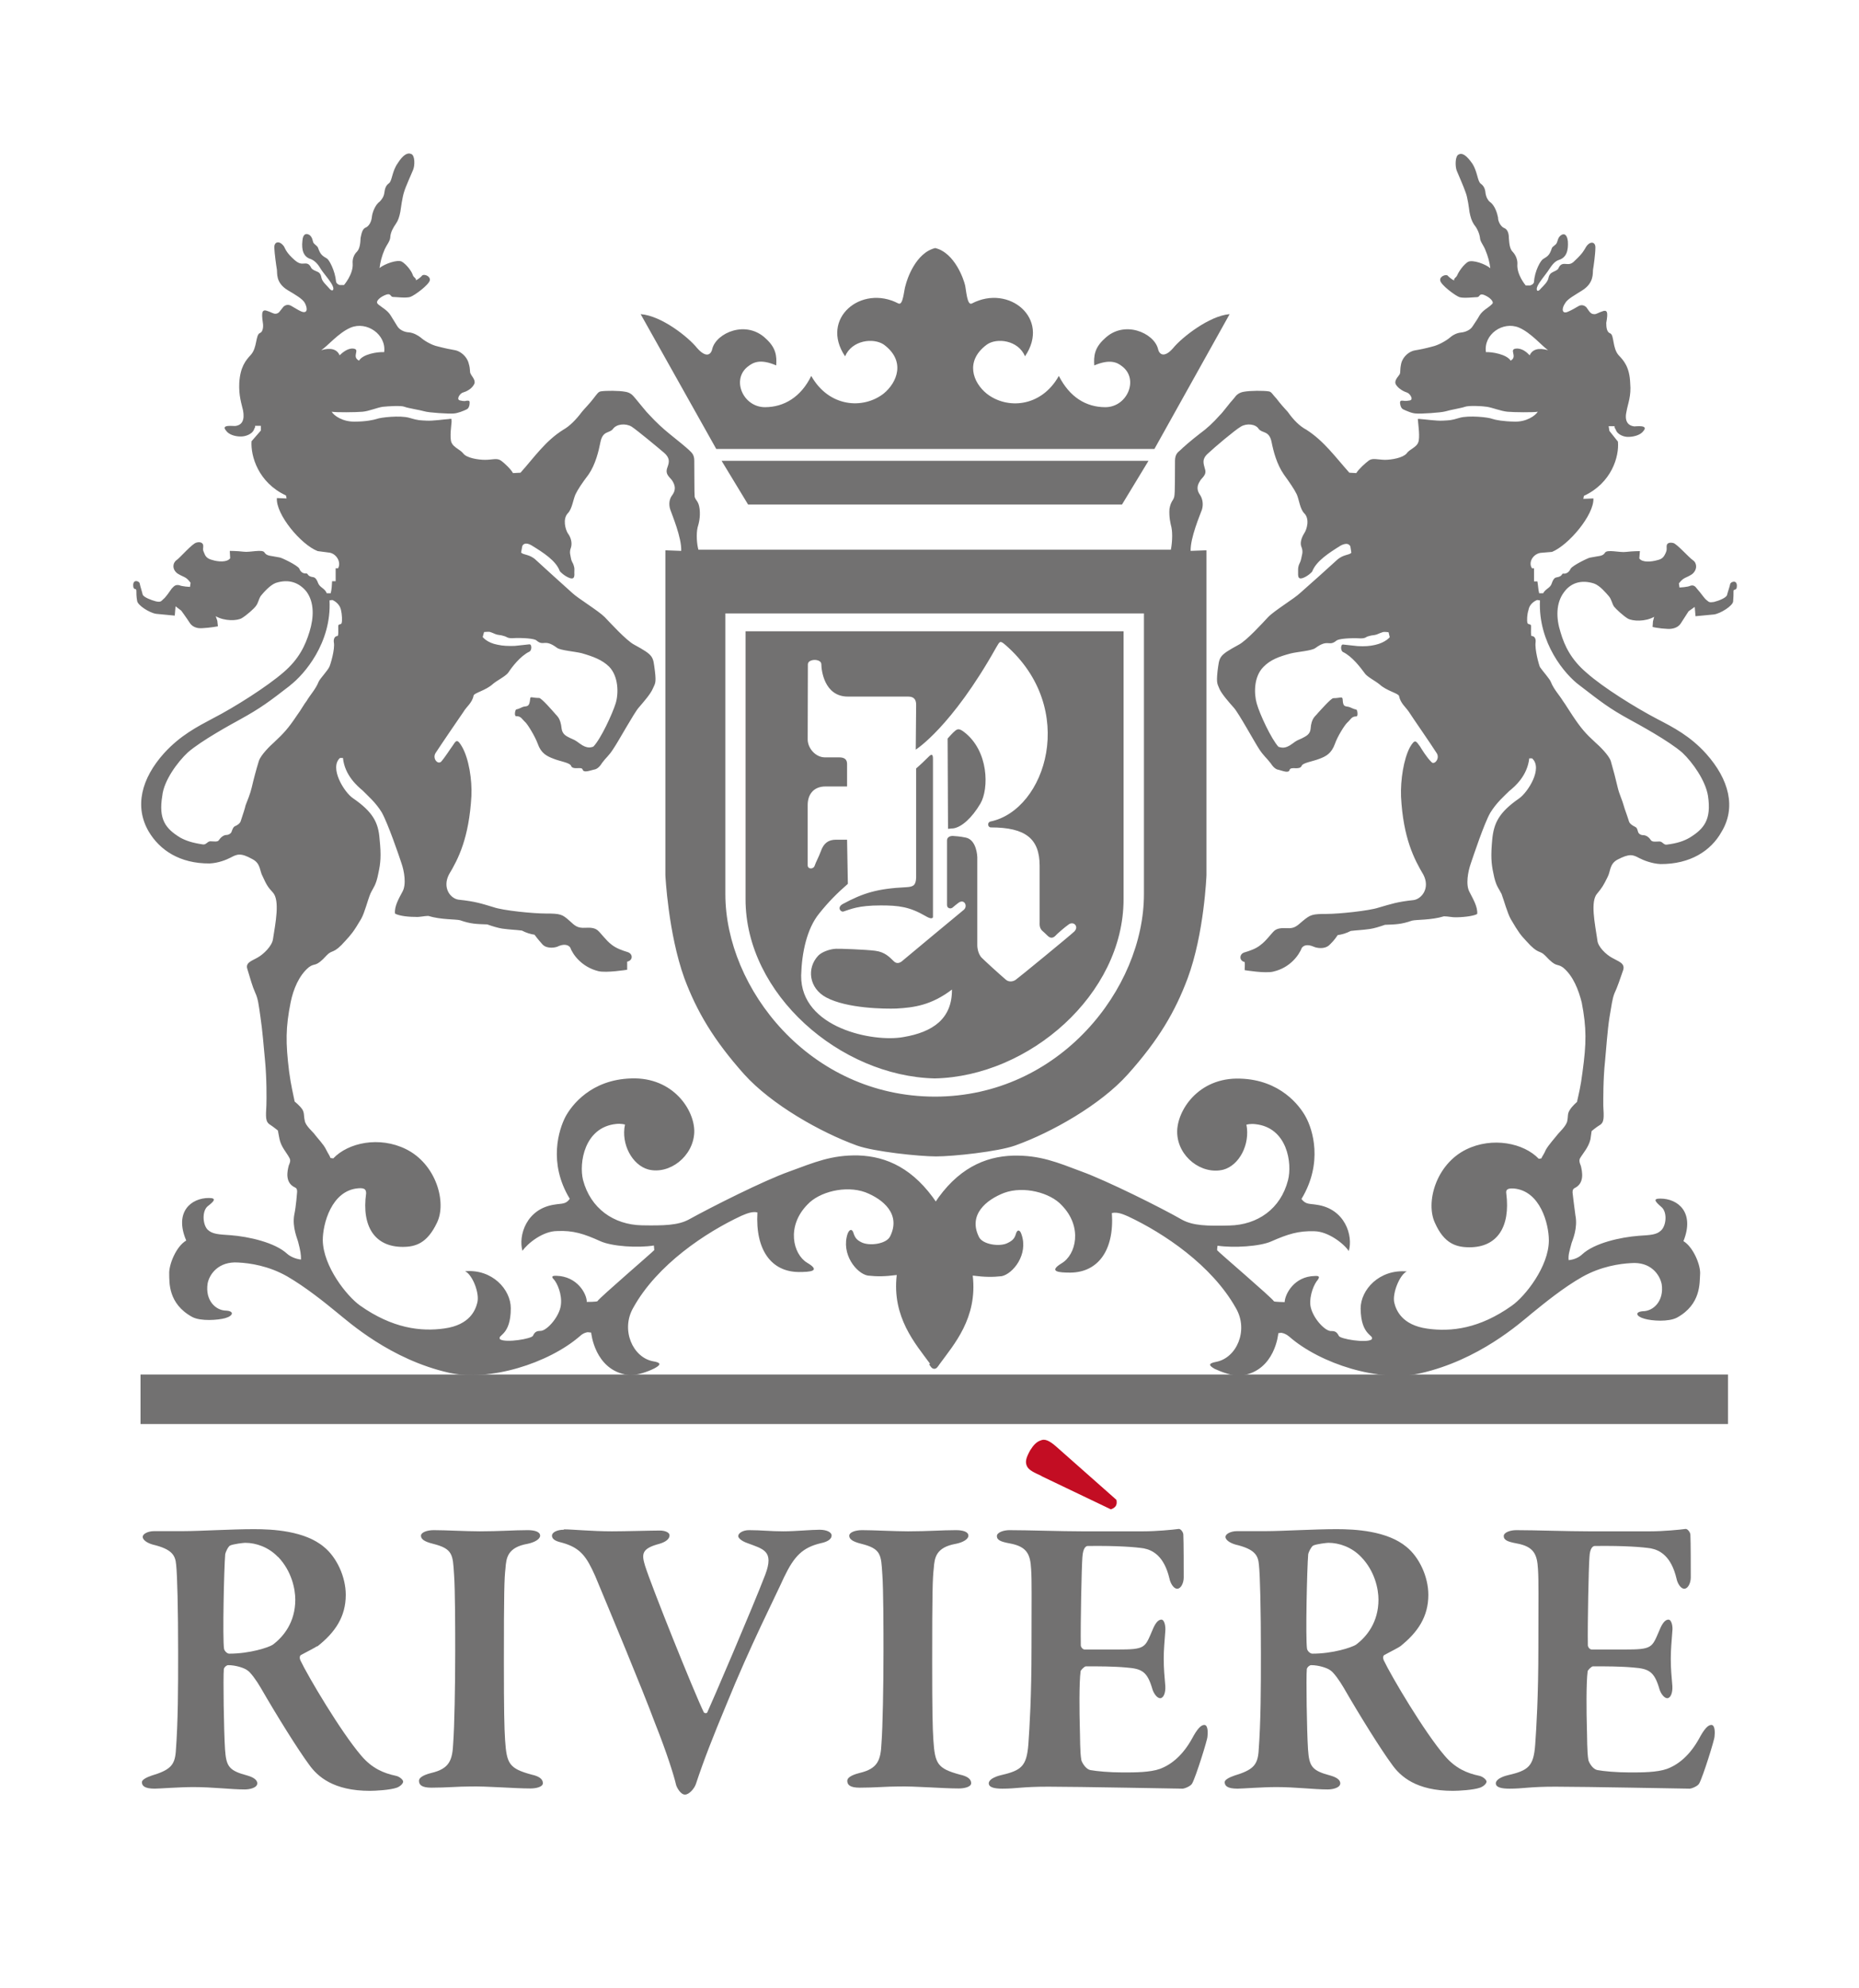
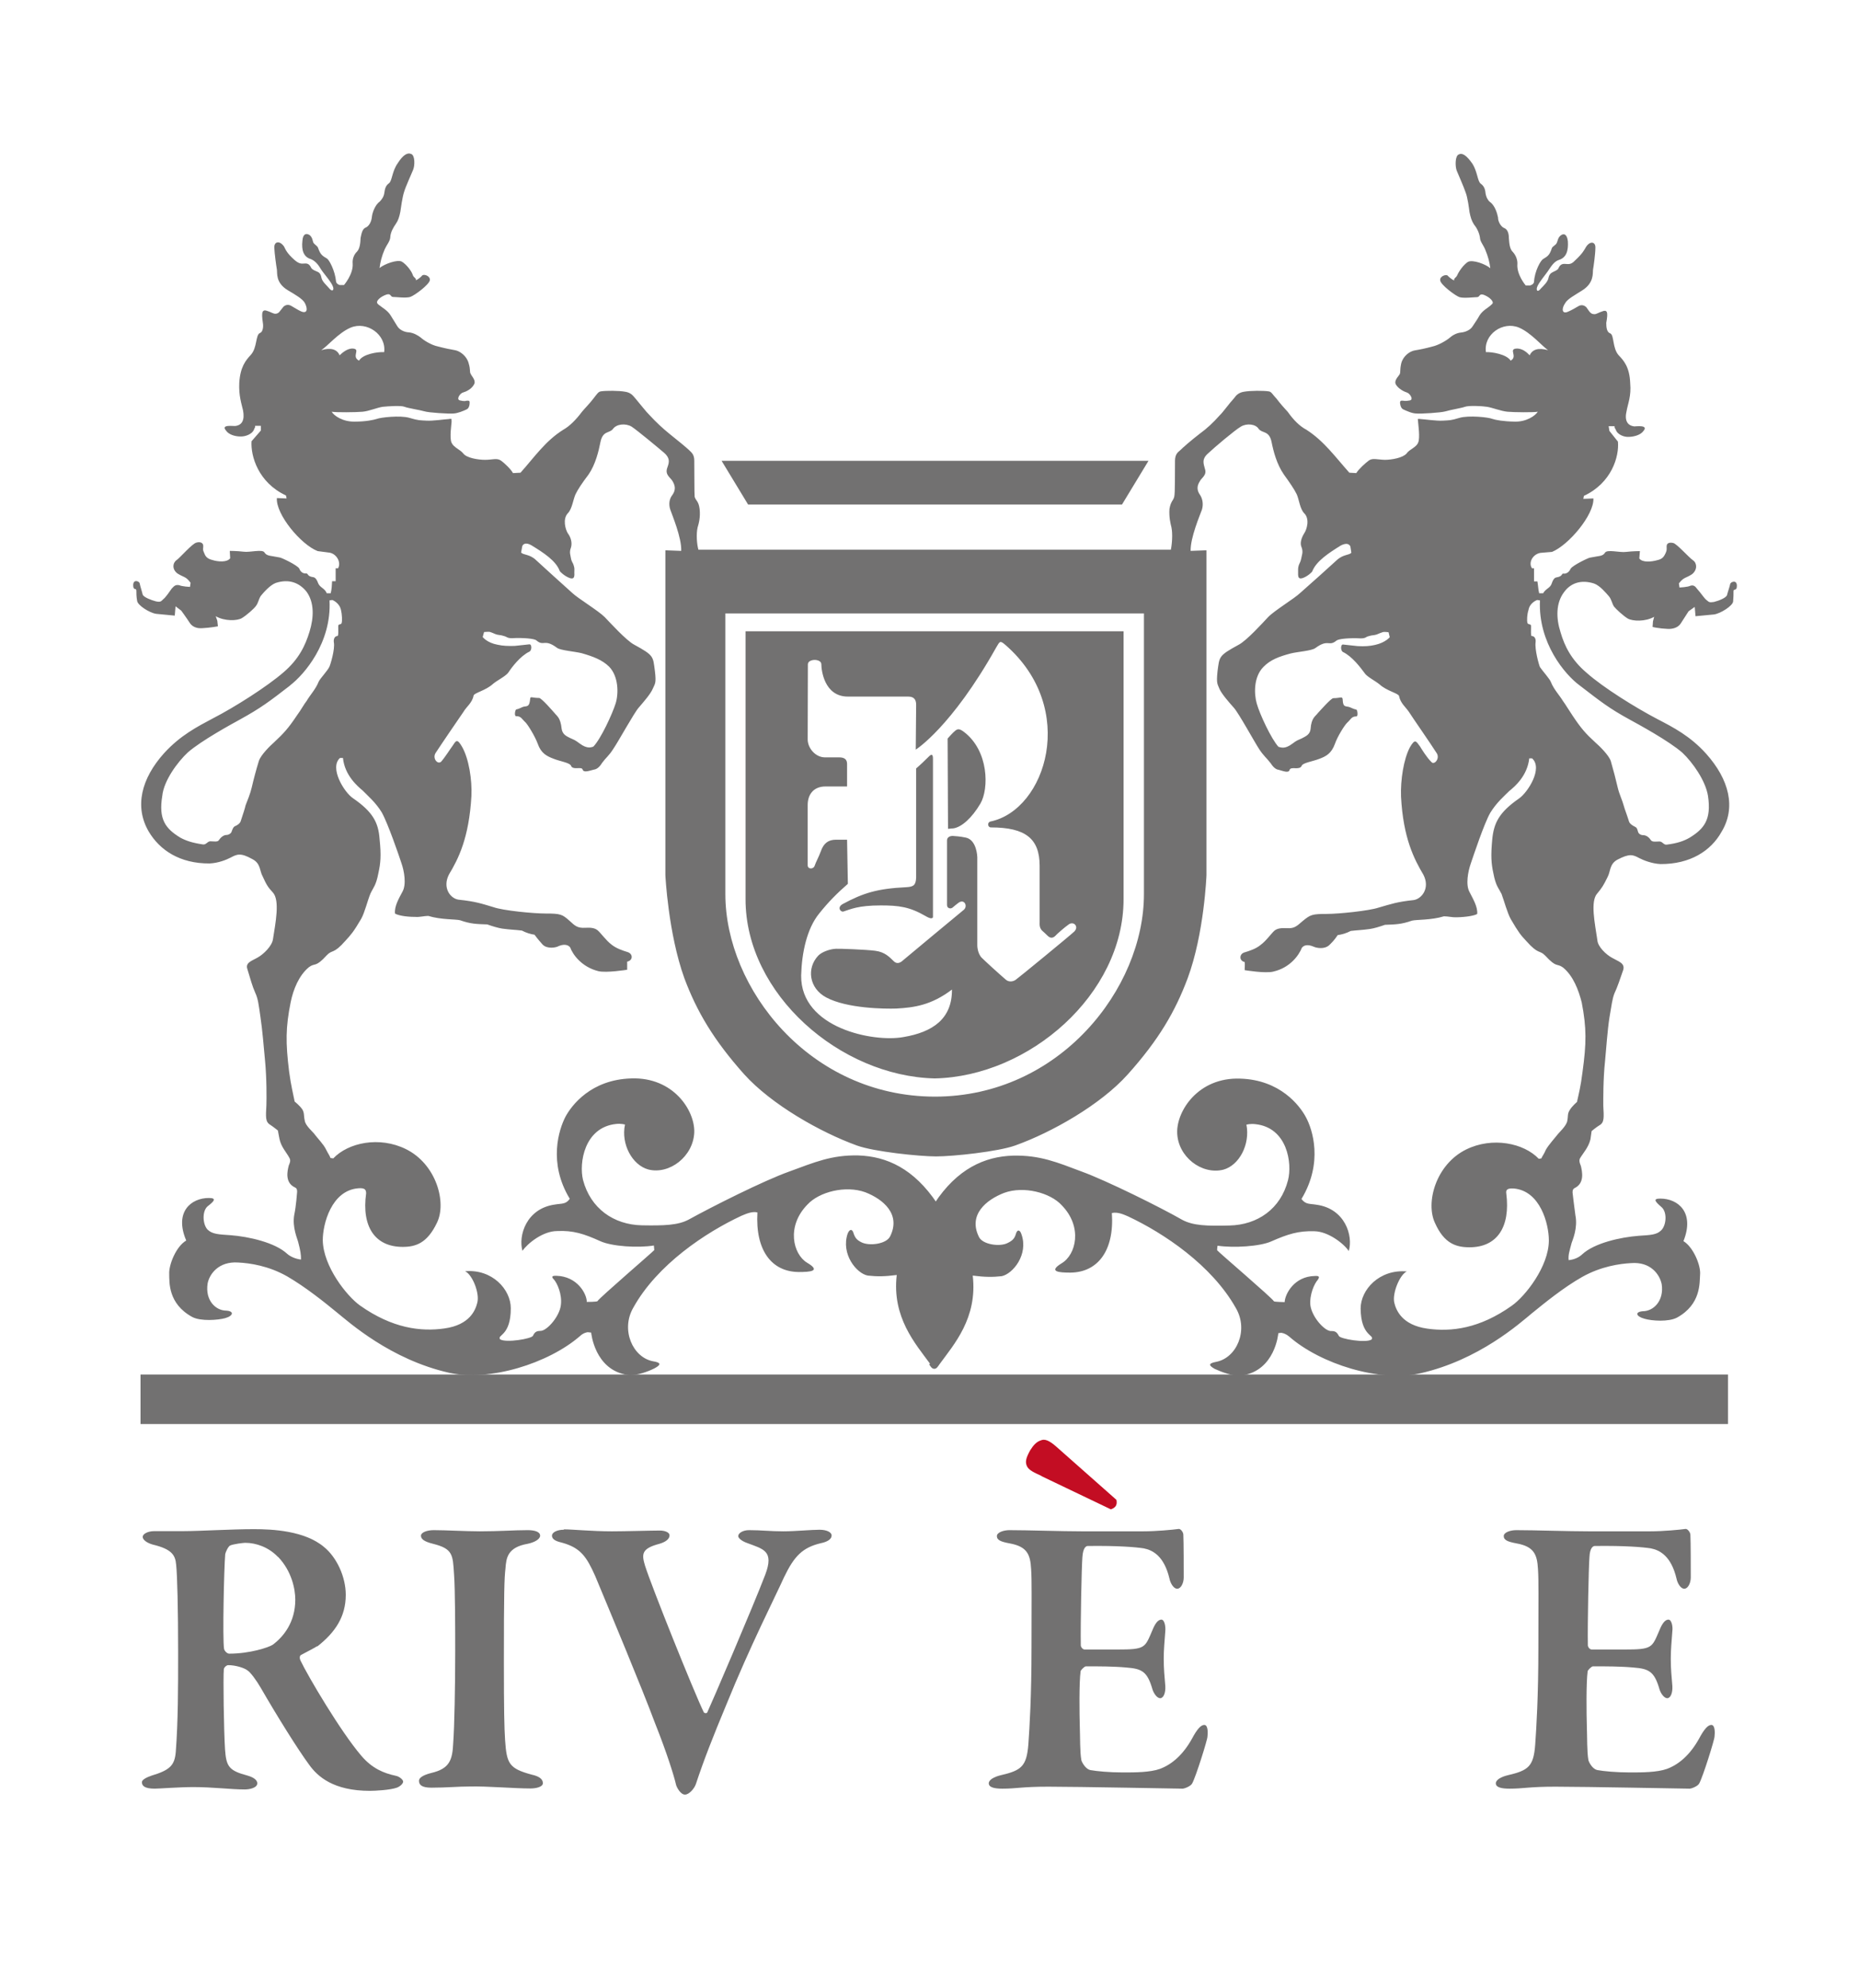
<svg xmlns="http://www.w3.org/2000/svg" id="_レイヤー_2" viewBox="0 0 93.93 100.43">
  <defs>
    <style>.cls-1{fill:none;}.cls-2{clip-path:url(#clippath);}.cls-3{fill:#c30d23;}.cls-4{fill:#727171;}</style>
    <clipPath id="clippath">
      <rect class="cls-1" width="93.93" height="100.43" />
    </clipPath>
  </defs>
  <g id="_レイヤー_1-2">
    <g class="cls-2">
      <g>
        <g>
          <polygon class="cls-4" points="37.8 25.49 36.46 23.28 47.25 23.28 58.03 23.28 56.69 25.49 47.25 25.49 37.8 25.49" />
-           <path class="cls-4" d="m47.25,12.53c1,.24,1.45,1.61,1.51,1.87.06.24.1,1.07.35.93,1.87-.98,3.98.76,2.68,2.67-.34-.82-1.43-.95-1.93-.59-1.12.83-.7,1.92,0,2.48,1.02.8,2.75.69,3.64-.9.54,1.06,1.36,1.58,2.35,1.58,1.11,0,1.71-1.42.84-2.07-.25-.2-.62-.37-1.4-.04-.03-.46,0-.88.52-1.35.98-.96,2.49-.3,2.7.51.07.33.35.45.77-.04.44-.54,1.83-1.63,2.85-1.71l-3.8,6.81h-22.14l-3.82-6.81c1.06.08,2.42,1.17,2.85,1.71.44.5.7.37.77.04.21-.81,1.72-1.47,2.71-.51.52.47.55.89.52,1.35-.79-.34-1.15-.16-1.41.04-.88.65-.27,2.07.84,2.07.96,0,1.82-.51,2.34-1.58.89,1.58,2.61,1.7,3.65.9.69-.56,1.14-1.65.02-2.48-.53-.36-1.61-.23-1.96.59-1.29-1.91.82-3.65,2.69-2.67.25.13.28-.69.37-.93.06-.25.49-1.63,1.5-1.87" />
          <rect class="cls-4" x="7.1" y="69.44" width="80.21" height="2.5" />
          <path class="cls-4" d="m46.99,68.89c-.73-1-1.93-2.34-1.68-4.48-.62.08-1,.08-1.46.03-.57-.1-1.37-1.09-1.02-2.12.09-.23.24-.27.31.02.08.21.16.31.41.43.39.18,1.22.08,1.42-.3.57-1.13-.35-1.89-1.25-2.24-1-.36-2.33-.02-2.92.62-1.08,1.1-.73,2.51-.02,2.94.73.43.15.47-.42.47-1.37-.01-2.2-1.09-2.09-3.01-.27-.07-.59.08-.81.17-1.8.84-4.25,2.46-5.46,4.64-.65,1.12-.03,2.52,1,2.71.36.06.45.15.08.35-.29.15-.92.4-1.36.34-1.68-.24-1.85-2.14-1.85-2.14l-.17-.02s-.2.01-.4.2c-1.58,1.37-4.56,2.31-6.61,1.85-2.96-.67-5.05-2.55-5.67-3.05-.62-.51-1.58-1.28-2.51-1.82-.95-.54-1.89-.67-2.47-.7-1-.07-1.46.59-1.55,1.06-.13.85.4,1.36.93,1.37.42.02.38.26-.04.38-.36.1-1.24.17-1.67-.06-1.22-.67-1.15-1.75-1.16-2.16-.03-.47.35-1.41.86-1.7-.62-1.45.25-2.15,1.14-2.15.41,0,.28.16-.06.42-.29.25-.25.92,0,1.18.24.23.56.24,1.16.28.92.07,2.25.37,2.86.94.16.14.42.26.7.29,0-.26-.03-.45-.14-.87-.03-.15-.32-.76-.2-1.4.09-.42.14-1.12.14-1.12,0,0,.03-.2-.1-.25-.53-.24-.39-.84-.32-1.11.02-.06.13-.24.03-.39-.14-.27-.42-.55-.5-.96l-.08-.42s-.25-.2-.39-.29c-.25-.15-.22-.4-.19-.99.01-.33.02-1.33-.07-2.27-.06-.63-.13-1.53-.23-2.18-.09-.63-.12-.92-.26-1.22-.16-.36-.24-.68-.4-1.2-.12-.34.24-.42.54-.6.28-.16.7-.57.75-.9.13-.83.36-1.97,0-2.37-.25-.27-.32-.38-.52-.82-.16-.28-.09-.65-.52-.87-.59-.33-.77-.25-1.09-.08-.21.11-.62.28-1.07.3-1.5.01-2.52-.67-3.08-1.62-.72-1.24-.38-2.66.78-3.95.82-.9,1.68-1.34,2.45-1.75,1.13-.58,2.76-1.62,3.59-2.34.78-.67,1.1-1.36,1.31-2.05.22-.71.25-1.48-.16-2.03-.36-.44-.88-.65-1.55-.43-.29.11-.61.48-.75.65-.11.16-.13.36-.24.5-.09.14-.48.48-.71.62-.23.15-.88.17-1.33-.09l.08.23.03.28c-.19.04-.79.12-.99.09-.19-.03-.35-.12-.45-.29-.12-.19-.41-.59-.41-.59l-.29-.22-.04.47-.94-.09c-.34-.05-.93-.43-.96-.65-.04-.22-.04-.38-.04-.52,0-.16-.16.02-.16-.28,0-.32.32-.2.33-.08.02.12.12.42.15.56.06.14.44.28.67.34.23.05.26,0,.37-.11.12-.09.31-.37.43-.54.15-.17.22-.19.37-.17.14.07.55.09.55.09l.03-.21c-.25-.33-.32-.26-.65-.46-.31-.22-.25-.56-.05-.69.17-.12.8-.85,1-.88.17-.05.34,0,.34.17,0,.16-.04.18.04.34.06.16.13.3.42.37.28.09.75.13.9-.09l-.02-.37s.36,0,.69.04c.33.05.98-.15,1.07.05.12.18.32.15.75.24.09,0,.9.39,1,.56.08.22.25.25.3.25.2-.03.04.14.42.19.11.02.19.17.23.29.09.24.34.26.44.52h.2c.05-.2.06-.4.07-.61.1,0,.18,0,.18,0,0-.13,0-.51,0-.65h.12c.17-.29-.06-.72-.42-.79l-.61-.08c-.85-.33-2.12-1.86-2.06-2.68l.49.02-.03-.15c-1.4-.65-1.79-1.99-1.74-2.74l.47-.54v-.24s-.29,0-.29,0c0,.15,0,.02-.06.2-.08.2-.4.35-.68.34-.28,0-.6-.1-.73-.3-.28-.32.36-.22.46-.23.36-.04.49-.31.4-.79-.08-.35-.22-.74-.19-1.39.05-.81.33-1.14.58-1.41.34-.37.23-1.02.47-1.11.14-.05.18-.31.14-.53-.08-.54-.03-.69.26-.57.11.03.25.12.36.13.2,0,.23-.13.41-.34.07-.08.23-.17.42-.05.12.07.35.21.46.26.35.16.37-.12.21-.42-.12-.21-.49-.42-.86-.64-.63-.38-.52-.88-.55-1.05-.03-.16-.12-.81-.13-1.1-.01-.32.27-.37.49-.06.08.15.13.33.54.69.27.23.37.17.55.17s.24.14.29.23c.07.1.21.14.29.18.13.05.19.13.23.34.05.18.24.34.37.49.18.23.26.09.21-.05-.06-.23-.5-.71-.62-.91-.12-.21-.28-.41-.5-.5-.38-.11-.48-.46-.43-.92.02-.36.2-.41.37-.29.14.12.14.27.18.37.06.11.21.17.24.27.12.34.21.4.45.54.11.06.41.61.46,1.16.02.14.19.18.19.18h.21s.48-.55.44-1.09c-.02-.22.06-.45.22-.6.14-.15.17-.43.18-.69.05-.26.1-.47.27-.53.17-.08.28-.31.3-.53.02-.21.16-.61.4-.78.09-.09.21-.25.23-.44.03-.23.08-.37.23-.48.17-.12.15-.6.45-1.02.26-.41.49-.55.68-.46.19.07.19.58.09.81-.08.2-.38.85-.45,1.1-.09.26-.17.86-.19,1-.05.26-.11.45-.23.62-.11.16-.27.41-.28.68-.01.19-.18.38-.28.6-.15.34-.23.67-.26.95.23-.2.91-.45,1.13-.32.23.14.48.47.54.65.05.17.18.16.17.29.14-.07.26-.18.31-.24.08-.09.42.01.39.24-.05.23-.76.76-.99.84-.22.07-.73,0-.88,0-.13-.01-.09-.19-.32-.12-.26.09-.42.23-.47.34-.04.1.05.16.15.23.09.08.37.23.52.47.15.25.23.36.34.55.11.19.36.31.59.32.23.02.46.15.61.27.13.12.51.37.85.44.34.09.63.15.87.19.25.04.6.3.69.66.11.36.03.42.11.55.06.13.29.34.15.54-.12.22-.4.35-.55.39-.15.04-.36.36-.14.4.23.05.25.03.34.01.14-.01.14.04.14.1,0,.04,0,.29-.17.35-.15.07-.43.19-.65.2-.22.02-1.24-.04-1.46-.11-.24-.07-.84-.16-1.01-.23-.16-.07-.81-.03-1.1,0-.28.04-.69.22-1.02.25-.33.03-1.35.04-1.56,0,.12.21.57.51,1.16.5.58,0,.97-.09,1.13-.14.16-.07,1.18-.19,1.64-.05.47.14.53.12.86.14.33.02.92-.07,1.12-.08.22-.04.12.03.15.12,0,.09-.12.85,0,1.08.11.24.42.33.59.54.16.22.73.32,1.1.32.37,0,.59-.1.79.03.19.13.53.46.62.64l.38-.02c.7-.78,1.25-1.6,2.16-2.17.32-.18.64-.5.94-.9.11-.14.4-.43.58-.67.18-.23.25-.35.38-.37.26-.04.92-.04,1.23.02.27.04.38.18.5.32.24.28.57.71.73.86.36.39.67.67,1,.94.48.38.86.7,1,.83.12.12.26.22.26.52.01.67,0,1.66.02,1.84.06.2.2.21.25.61.05.43-.05.76-.1.93-.08.34-.04.86.04,1.13h23.87c.06-.28.1-.8.03-1.13-.04-.17-.13-.5-.1-.93.07-.4.19-.41.24-.61.05-.18.03-1.16.04-1.84.01-.3.12-.4.27-.52.13-.13.49-.45.98-.83.36-.26.67-.55,1.01-.93.17-.16.47-.59.73-.87.1-.15.24-.28.49-.32.33-.06.98-.06,1.25-.02.15.02.18.14.4.37.17.23.44.53.57.67.29.41.6.72.94.9.89.57,1.47,1.39,2.17,2.17l.35.02c.11-.19.46-.51.64-.64.19-.13.42-.04.8-.03.35,0,.91-.1,1.1-.32.14-.21.48-.3.58-.54.12-.23,0-.99,0-1.08.01-.09-.09-.15.13-.12.2.01.8.1,1.12.08.32-.02.39,0,.84-.14.48-.14,1.48-.03,1.66.05.18.06.56.13,1.15.14.57.01,1.02-.29,1.15-.5-.21.04-1.21.03-1.53,0-.33-.03-.77-.21-1.04-.25-.25-.04-.91-.07-1.11,0-.15.06-.76.16-.98.23-.24.07-1.24.13-1.47.11-.22,0-.49-.13-.65-.2-.16-.06-.18-.3-.18-.35,0-.06.02-.11.12-.1.12.01.13.03.37-.01.22-.04,0-.36-.14-.4-.13-.04-.41-.17-.55-.39-.13-.2.1-.4.18-.53.06-.13,0-.19.08-.55.09-.37.43-.62.69-.66.25-.04.54-.1.87-.19.33-.07.74-.32.88-.44.13-.12.35-.25.57-.27.23-.02.49-.13.6-.32.12-.19.21-.3.35-.55.15-.24.43-.39.52-.47.08-.08.19-.13.13-.23-.05-.11-.21-.25-.45-.34-.23-.07-.18.11-.32.12-.15,0-.68.07-.9,0-.22-.08-.94-.62-.97-.84-.04-.23.33-.33.38-.24.06.06.18.17.32.24-.01-.14.1-.12.17-.29.08-.18.31-.51.53-.65.24-.13.91.12,1.13.32-.03-.28-.11-.6-.26-.95-.09-.22-.26-.41-.26-.59-.04-.28-.18-.52-.31-.68-.11-.17-.17-.36-.22-.62-.02-.14-.09-.74-.2-1-.08-.25-.37-.9-.45-1.1-.08-.23-.08-.74.11-.81.18-.09.39.05.68.46.27.42.26.9.43,1.02.15.11.22.25.24.48.03.2.12.36.22.44.25.17.37.57.41.78,0,.22.14.45.29.53.19.06.26.27.26.53.02.26.04.54.2.69.14.15.24.38.23.6-.05.54.42,1.09.42,1.09h.22s.18-.04.2-.18c.03-.55.34-1.1.47-1.16.23-.14.32-.2.43-.54.03-.1.2-.15.25-.27.05-.1.05-.25.19-.37.16-.13.33-.08.37.29.03.47-.07.82-.45.94-.22.07-.36.27-.5.48-.12.2-.55.69-.61.91-.04.14.02.28.2.05.16-.16.32-.32.37-.49.04-.2.11-.28.24-.34.07-.04.23-.09.27-.18.05-.1.11-.23.3-.23s.32.07.54-.17c.4-.37.47-.54.56-.69.2-.31.49-.27.47.06,0,.29-.09.94-.12,1.1-.02.17.06.67-.56,1.05-.36.23-.74.43-.85.64-.2.29-.15.57.16.42.13-.05.37-.19.49-.26.19-.13.36-.03.43.05.16.22.21.35.42.34.08,0,.24-.1.35-.13.29-.12.33.02.23.57,0,.21.02.47.2.53.21.09.1.74.43,1.11.26.27.55.6.58,1.41.06.65-.12,1.04-.18,1.39-.12.48.03.75.39.79.09,0,.73-.09.46.23-.14.2-.46.29-.73.3-.28.02-.59-.14-.66-.34-.07-.18-.07-.05-.07-.2h-.3l.04.24.43.54c.07.75-.32,2.09-1.72,2.74l-.03.15.51-.02c.04.82-1.24,2.35-2.09,2.7l-.59.05c-.39.07-.62.5-.42.78h.1v.66s.08,0,.17,0c.04.21.04.41.09.6h.2c.13-.24.37-.26.44-.51.04-.13.12-.28.23-.29.37-.06.22-.23.4-.19.06,0,.22-.03.32-.25.1-.17.91-.56.98-.56.43-.09.64-.06.75-.24.1-.2.75,0,1.08-.05.34-.04.69-.04.69-.04l-.03.37c.15.22.62.17.9.09.29-.06.35-.2.43-.36.07-.16.05-.19.05-.34,0-.17.15-.21.33-.17.18.03.81.75,1.01.88.2.14.22.48-.06.7-.32.21-.4.13-.66.46l.03.21s.42-.02.55-.09c.15-.04.23,0,.35.17.16.17.34.45.45.54.14.11.14.15.39.11.24-.06.6-.2.66-.34.03-.14.14-.44.16-.56.02-.12.34-.24.34.08,0,.3-.17.12-.17.28,0,.14,0,.3-.02.52-.03.22-.63.6-.96.65l-.94.09-.04-.47-.31.22s-.26.4-.38.59c-.1.17-.27.26-.47.29-.19.04-.82-.04-.97-.09l.02-.28.06-.23c-.44.25-1.07.23-1.33.09-.23-.14-.6-.48-.7-.61-.1-.15-.12-.35-.25-.51-.14-.16-.45-.54-.75-.65-.68-.22-1.2-.01-1.52.43-.42.55-.41,1.32-.18,2.03.2.69.54,1.39,1.32,2.05.83.74,2.47,1.76,3.58,2.34.79.41,1.65.85,2.46,1.75,1.16,1.3,1.52,2.72.77,3.95-.53.95-1.58,1.63-3.08,1.62-.43-.02-.86-.19-1.07-.3-.32-.17-.48-.25-1.11.08-.4.22-.34.59-.49.87-.22.45-.29.55-.52.83-.37.39-.12,1.54,0,2.36.02.34.45.74.75.9.31.18.65.26.56.6-.18.51-.28.84-.45,1.2-.11.29-.14.59-.25,1.22-.1.65-.16,1.55-.22,2.18-.1.93-.09,1.93-.09,2.27.03.59.06.85-.2.99-.15.09-.39.29-.39.29l-.06.42c-.1.41-.37.69-.53.96-.07.15.03.32.05.39.06.27.2.86-.32,1.11-.13.06-.1.25-.1.25,0,0,.08.7.14,1.12.13.64-.14,1.25-.19,1.4-.11.42-.18.61-.15.87.29-.03.52-.14.68-.29.62-.58,1.95-.87,2.86-.94.62-.04.91-.05,1.14-.28.26-.26.31-.93,0-1.18-.31-.27-.44-.42-.05-.42.9,0,1.75.7,1.17,2.15.49.29.89,1.23.84,1.7-.03.41.05,1.49-1.16,2.16-.43.23-1.28.17-1.65.06-.44-.12-.49-.35-.08-.38.53,0,1.08-.52.95-1.37-.1-.48-.55-1.14-1.55-1.06-.56.03-1.51.16-2.47.7-.95.54-1.89,1.31-2.52,1.82-.62.51-2.69,2.38-5.67,3.05-2.05.46-5.03-.48-6.6-1.85-.22-.19-.42-.2-.42-.2l-.14.02s-.15,1.9-1.86,2.14c-.44.05-1.06-.2-1.36-.34-.35-.2-.27-.28.07-.35,1.04-.19,1.66-1.59,1.01-2.71-1.22-2.18-3.66-3.8-5.45-4.64-.21-.09-.53-.24-.82-.17.13,1.91-.72,3-2.1,3.01-.56,0-1.14-.04-.44-.47.73-.43,1.08-1.84,0-2.94-.58-.63-1.91-.98-2.9-.62-.91.35-1.84,1.11-1.27,2.24.2.38,1.05.49,1.43.3.25-.12.35-.22.42-.43.07-.29.22-.25.29-.02.37,1.03-.44,2.01-1,2.12-.45.05-.83.05-1.46-.03.25,2.14-.95,3.48-1.68,4.48-.07.1-.14.23-.26.23-.13,0-.2-.13-.26-.23m.26-8.12c1.15-1.76,2.55-2.38,3.98-2.42,1.36-.03,2.23.34,3.48.81,1.26.46,3.96,1.8,5.06,2.43.55.3,1.28.32,2.39.29,1.42-.03,2.59-.84,2.96-2.29.22-.85-.03-2.66-1.65-2.83-.23-.03-.47.02-.45.03.19.99-.36,2.05-1.17,2.27-1.1.27-2.3-.66-2.33-1.87-.03-1.09,1.06-2.81,3.19-2.73,2.01.06,3,1.36,3.31,1.94.34.62.89,2.3-.22,4.14.22.29.41.23.76.29,1.45.2,1.86,1.58,1.63,2.34-.24-.37-1.04-.99-1.73-1-.81-.03-1.36.15-2.18.51-.57.26-1.92.34-2.72.22,0,0-.03.2-.02.23.06.09,2.77,2.4,2.87,2.58.02.03.54.04.54.04.02-.42.49-1.3,1.52-1.32.25-.02.25.06.15.2-.17.19-.42.74-.37,1.28.08.58.68,1.26,1.01,1.3.18,0,.31,0,.43.25.07.15,1.36.37,1.65.18.18-.24-.54-.15-.55-1.57,0-.94.94-1.99,2.33-1.87-.36.17-.74,1.11-.63,1.58.09.37.38,1.13,1.67,1.31,1.21.17,2.64,0,4.27-1.16.67-.47,1.87-1.98,1.87-3.3,0-.82-.43-2.51-1.78-2.62-.34-.02-.4.08-.37.26.21,1.67-.45,2.71-1.86,2.71-.68,0-1.28-.19-1.74-1.22-.49-1.02.03-2.96,1.57-3.72,1.32-.65,2.91-.33,3.67.47l.13-.02c.06-.14.13-.2.23-.44.13-.23.45-.59.56-.73.11-.15.47-.46.52-.72.05-.25,0-.37.13-.56.12-.2.36-.4.36-.4.09-.41.19-.78.28-1.51.2-1.46.21-2.22-.04-3.52-.16-.63-.43-1.34-.94-1.76-.33-.24-.31.04-.9-.6-.3-.31-.33-.03-.96-.74-.29-.31-.38-.42-.78-1.1-.18-.32-.34-.93-.47-1.28-.16-.32-.29-.4-.41-1.03-.11-.5-.14-.88-.06-1.73.08-.82.34-1.36,1.35-2.06.44-.3,1.23-1.53.66-2.03h-.14c-.1.9-.75,1.44-1.01,1.65-.24.24-.64.58-.96,1.1-.31.54-.85,2.17-.98,2.55-.15.42-.27,1.09-.07,1.45.17.34.42.74.39,1.11-.12.08-.52.16-1.05.17-.19.01-.43-.05-.63-.05-.65.2-1.39.16-1.62.22-.54.19-.84.19-1.36.21-.29.1-.55.18-.76.21-.42.06-.67.06-.97.1-.23.12-.45.18-.66.21-.17.26-.3.38-.42.5-.24.23-.65.16-.83.07-.28-.11-.46-.06-.56.07-.14.36-.58,1-1.43,1.2-.39.11-1.46-.07-1.46-.07,0-.09.02-.3,0-.41-.28-.06-.28-.39-.03-.48.3-.09.6-.19.83-.38.29-.21.54-.58.71-.73.17-.13.39-.13.62-.12.37.02.48-.08.8-.36.39-.32.47-.36,1.22-.36.62,0,2.15-.16,2.62-.32.63-.18.92-.29,1.77-.38.41-.06.84-.61.49-1.28-.46-.78-1.02-1.84-1.13-3.95-.03-.83.13-1.89.45-2.49.26-.45.31-.31.51-.04.08.13.34.56.58.79.14.16.43-.17.27-.44-.33-.52-1.23-1.81-1.4-2.08-.17-.26-.44-.45-.51-.82-.04-.14-.62-.25-.99-.59-.22-.18-.65-.39-.76-.58-.2-.27-.62-.83-1.08-1.05-.13-.06-.13-.39,0-.38.22.02.41.05.74.08.35.02.62,0,.88-.06.53-.12.74-.39.74-.39l-.06-.25s-.22-.03-.28-.01c-.1.03-.24.09-.31.12-.13.05-.25.03-.42.09-.15.03-.12.11-.4.11-.56-.03-1.11.02-1.22.11-.4.33-.4-.11-1.07.38-.19.14-.87.18-1.24.27-.6.16-1.03.32-1.38.68-.5.5-.48,1.36-.34,1.85.15.54.74,1.8,1.1,2.19.12.02.3.14.7-.16.23-.18.29-.18.48-.27.19-.1.41-.19.44-.47.04-.58.25-.64.37-.81.09-.09.66-.75.78-.75.35,0,.44-.1.47.04.02.38.08.36.31.4.09.02.22.11.39.14.06.06.08.34,0,.34-.26,0-.29.16-.46.31-.13.11-.51.72-.63,1.08-.18.49-.45.63-.8.76-.34.13-.84.2-.88.35-.11.24-.54.01-.61.2-.04.19-.35.05-.55,0-.17-.02-.3-.17-.42-.35-.21-.27-.34-.35-.57-.7-.23-.35-1.04-1.83-1.28-2.09-.25-.28-.6-.68-.72-.94-.1-.26-.17-.26-.1-.91.1-.73.04-.77,1.07-1.33.41-.22,1.18-1.07,1.48-1.39.3-.32,1.34-.95,1.62-1.22.46-.4,1.57-1.4,1.84-1.65.34-.32.64-.25.75-.39l-.05-.32c-.06-.11-.18-.19-.47-.05-.63.39-1.24.79-1.45,1.3,0,.04-.23.26-.48.35-.19.06-.25,0-.24-.26,0-.19-.01-.22.03-.37.04-.13.09-.16.13-.36.02-.16.11-.3.02-.55-.11-.23,0-.51.13-.72.13-.19.29-.72,0-1.01-.22-.22-.26-.7-.38-.96-.12-.25-.34-.57-.65-1-.36-.52-.53-1.18-.62-1.64-.12-.59-.47-.43-.65-.66-.15-.25-.6-.3-.9-.12-.31.18-1.37,1.08-1.62,1.32-.39.32-.26.56-.2.81.12.33-.18.46-.26.64-.16.25-.14.47.02.69.13.2.17.48.09.74-.09.25-.59,1.42-.57,2.08l.8-.03v16.41s-.11,2.94-.95,5.21c-.63,1.68-1.46,3.11-3.03,4.86-1.37,1.53-3.84,2.93-5.69,3.59-.87.31-3.13.55-3.99.55s-3.14-.24-4-.55c-1.85-.67-4.32-2.07-5.7-3.6-1.55-1.74-2.39-3.17-3.02-4.85-.82-2.27-.96-5.21-.96-5.21v-16.41l.8.03c.03-.66-.47-1.84-.55-2.08-.09-.26-.06-.54.1-.74.16-.22.17-.44.02-.69-.09-.18-.38-.31-.29-.64.08-.25.22-.49-.15-.81-.28-.24-1.35-1.13-1.64-1.32-.31-.18-.76-.13-.94.12-.17.23-.51.07-.63.66-.09.46-.25,1.13-.6,1.64-.32.42-.54.75-.66,1-.12.26-.17.74-.39.96-.27.29-.12.82,0,1.01.16.21.23.49.16.72-.1.25-.02.39,0,.55.04.2.11.23.14.36.05.16.03.18.03.37.02.27-.06.32-.24.26-.26-.1-.48-.31-.5-.36-.19-.51-.8-.91-1.44-1.3-.27-.15-.41-.06-.45.05l-.06.32c.11.14.43.07.76.39.26.24,1.37,1.25,1.82,1.65.28.27,1.32.9,1.64,1.22.3.31,1.08,1.17,1.48,1.39,1.03.56.96.6,1.06,1.33.08.65,0,.65-.11.91-.11.26-.46.66-.7.94-.23.25-1.04,1.73-1.29,2.09-.22.35-.37.44-.56.7-.11.18-.25.33-.42.35-.19.04-.51.18-.57,0-.04-.18-.5.05-.59-.2-.06-.15-.56-.22-.88-.35-.34-.13-.63-.27-.8-.76-.13-.36-.5-.97-.63-1.09-.16-.14-.21-.31-.46-.3-.1,0-.06-.29,0-.34.17-.03.29-.12.38-.14.22-.03.29-.02.33-.4,0-.14.1-.04.45-.04.12,0,.69.66.77.75.13.17.31.23.37.81.04.29.26.38.44.47.2.09.23.09.47.27.4.3.6.18.69.16.38-.39.96-1.65,1.13-2.19.15-.49.15-1.35-.33-1.85-.36-.35-.8-.51-1.38-.68-.36-.09-1.07-.14-1.25-.27-.66-.49-.66-.05-1.05-.38-.1-.09-.67-.14-1.23-.11-.26,0-.24-.07-.41-.11-.16-.06-.28-.04-.41-.09-.08-.03-.2-.09-.31-.12-.08-.01-.28.01-.28.01l-.07.25s.21.29.75.39c.26.06.54.07.87.06.33-.03.52-.06.74-.08.13-.01.13.31,0,.37-.46.22-.89.79-1.06,1.05-.13.19-.57.4-.78.58-.37.34-.95.45-.98.59-.07.37-.36.56-.51.82-.18.26-1.07,1.56-1.41,2.08-.17.27.1.6.28.44.21-.24.47-.66.57-.79.18-.27.23-.41.49.04.34.6.51,1.66.47,2.49-.12,2.11-.66,3.17-1.13,3.95-.35.67.06,1.22.48,1.28.86.09,1.17.2,1.77.38.48.17,2,.32,2.64.32.74,0,.83.04,1.19.36.3.28.42.38.8.36.24-.01.45-.01.62.12.17.14.42.51.71.73.24.19.53.29.82.38.27.09.27.42-.03.48,0,.11,0,.33,0,.41,0,0-1.05.17-1.46.07-.84-.21-1.29-.84-1.42-1.2-.1-.13-.3-.18-.57-.07-.15.09-.59.16-.82-.07-.1-.12-.23-.25-.41-.5-.2-.03-.41-.09-.64-.21-.31-.04-.57-.04-1-.1-.19-.03-.47-.11-.75-.21-.54-.02-.83-.02-1.37-.21-.21-.06-.96-.02-1.61-.22-.2,0-.45.07-.65.05-.53,0-.91-.09-1.03-.17-.04-.37.2-.77.38-1.11.2-.36.09-1.03-.06-1.45-.12-.37-.68-2-.99-2.55-.31-.51-.72-.85-.96-1.1-.25-.21-.91-.76-1-1.65h-.15c-.55.5.21,1.73.65,2.03,1.02.7,1.29,1.24,1.35,2.06.09.85.05,1.23-.06,1.73-.12.63-.25.71-.4,1.03-.15.36-.29.96-.47,1.28-.4.68-.51.79-.79,1.1-.62.71-.66.43-.95.74-.58.64-.58.36-.9.6-.51.42-.79,1.13-.92,1.76-.26,1.29-.26,2.05-.08,3.52.1.73.2,1.1.28,1.51,0,0,.26.2.39.4.11.19.06.31.12.56.03.26.42.57.52.72.1.14.44.49.55.73.12.24.18.3.23.44l.14.02c.76-.8,2.33-1.13,3.67-.47,1.54.76,2.07,2.7,1.57,3.72-.49,1.03-1.07,1.22-1.73,1.22-1.41,0-2.08-1.03-1.85-2.7,0-.18-.05-.29-.4-.26-1.35.11-1.79,1.8-1.79,2.62.02,1.33,1.22,2.83,1.88,3.3,1.64,1.16,3.08,1.33,4.27,1.16,1.29-.18,1.57-.94,1.66-1.31.12-.48-.25-1.41-.62-1.58,1.37-.12,2.31.92,2.31,1.87,0,1.42-.71,1.33-.54,1.57.3.19,1.6-.03,1.66-.18.11-.24.23-.24.42-.25.31-.04.92-.72.99-1.3.07-.54-.18-1.09-.34-1.28-.14-.14-.14-.21.12-.2,1.05.03,1.53.91,1.53,1.32,0,0,.53,0,.54-.04.11-.18,2.79-2.48,2.87-2.58,0-.03-.02-.23-.02-.23-.8.13-2.12.05-2.71-.22-.82-.37-1.37-.55-2.18-.51-.72,0-1.5.63-1.75,1-.22-.76.19-2.14,1.64-2.34.34-.06.55,0,.75-.29-1.11-1.83-.54-3.52-.22-4.14.31-.58,1.29-1.88,3.32-1.94,2.14-.08,3.23,1.63,3.19,2.73-.05,1.21-1.25,2.14-2.32,1.87-.81-.22-1.39-1.28-1.18-2.27.01,0-.21-.06-.45-.03-1.61.17-1.88,1.98-1.67,2.83.38,1.44,1.55,2.26,2.97,2.29,1.11.02,1.83,0,2.37-.29,1.14-.63,3.79-1.97,5.09-2.43,1.26-.46,2.12-.84,3.48-.81,1.44.05,2.8.66,3.98,2.42M19.41,17.79c.12-.89-.88-1.58-1.69-1.24-.62.26-1.17.94-1.49,1.14.48-.14.8-.05.93.26.14-.14.42-.37.69-.34.38.04-.11.4.29.61.19-.33.93-.45,1.25-.43m56.94.43c.37-.21-.11-.57.27-.61.31-.03.56.2.69.34.14-.31.45-.39.93-.26-.3-.2-.86-.88-1.47-1.14-.81-.34-1.8.34-1.67,1.24.3-.02,1.05.11,1.25.43M14.67,34.62c-1.07.83-1.5,1.15-2.53,1.72-.42.23-1.98,1.08-2.66,1.68-.51.48-1.2,1.41-1.28,2.18-.2,1.2.17,1.66.9,2.11.29.16.61.27,1.16.35.16.02.22-.16.37-.16.15,0,.38.05.43-.06.09-.13.23-.26.39-.26.1,0,.24-.08.26-.19.05-.13.08-.2.14-.24.12-.05.27-.14.31-.26.15-.47.19-.56.25-.81.08-.21.24-.59.31-.9.09-.39.22-.89.36-1.34.1-.3.55-.75.79-.96.46-.43.7-.69,1.12-1.32.23-.31.36-.57.51-.76.16-.28.45-.58.6-.96.07-.16.44-.54.54-.75.06-.12.29-.89.23-1.23-.03-.17.04-.33.18-.33.06,0,.04-.32.04-.48,0-.17.13-.06.17-.17.04-.11.02-.46-.03-.66-.08-.38-.44-.51-.44-.51l-.14.02c.11,2.15-1.28,3.75-2,4.3m32.58,20.77c6.32,0,10.57-5.48,10.57-10.23v-14.18h-21.15v14.18c0,4.75,4.25,10.22,10.58,10.23m0-23.51h-9.56v13.54c0,4.8,4.79,8.94,9.56,9.05,4.77-.1,9.54-4.25,9.54-9.05v-13.54h-9.54m30.57-1.56l-.13-.02s-.38.13-.44.51c-.07.2-.09.54-.05.66.07.11.18,0,.18.17,0,.16-.02.48.03.48.16,0,.22.16.2.31-.05.36.16,1.13.22,1.26.14.21.49.59.55.75.15.38.45.69.61.96.14.19.29.45.5.76.42.63.66.9,1.12,1.32.24.21.7.66.8.96.13.45.26.95.35,1.34.07.31.25.69.3.9.07.25.12.34.27.81.03.11.18.21.29.26.11.05.12.11.16.24.02.11.13.19.26.19.17,0,.31.12.4.26.07.1.28.06.43.06s.21.18.36.16c.56-.07.88-.19,1.16-.35.73-.45,1.11-.91.93-2.11-.12-.77-.78-1.7-1.29-2.18-.68-.6-2.25-1.45-2.67-1.68-1.04-.57-1.44-.89-2.52-1.72-.74-.54-2.11-2.15-2.01-4.3m-31.52,14.01c-.02.36-.11.46-.5.48-1.46.07-2.17.29-3.21.85-.3.17-.11.41.03.38.38-.12.75-.31,1.89-.31.92,0,1.46.07,2.27.54.24.14.33.13.37.06v-8.01c0-.23-.07-.26-.23-.09-.17.17-.42.41-.62.58v5.51Zm1.61-2.47c.09,0,.14-.02.26-.02.43-.06.95-.53,1.38-1.26.43-.74.43-2.66-.84-3.62-.23-.17-.31-.15-.43-.06-.11.08-.39.4-.39.4l.02,4.55Zm-7.08-8.31c0-.29.68-.3.68,0,0,.28.14,1.63,1.34,1.63h3.05c.34,0,.4.21.4.42l-.02,2.26s1.8-1.12,4.07-5.17c.18-.3.18-.36.46-.12,3.7,3.22,2.04,8.34-.75,8.92-.18.04-.15.3.02.3,1.75,0,2.46.57,2.46,1.94v2.89s-.03.23.12.38c.09.08.19.17.28.26.14.14.26.12.37.03.11-.12.46-.43.7-.6.25-.18.53.11.28.36-.22.21-2.83,2.35-2.95,2.43-.13.1-.35.14-.51,0-.36-.31-1.03-.92-1.22-1.11-.22-.23-.22-.62-.22-.62v-4.46s-.02-.89-.6-.99c-.29-.06-.51-.07-.64-.08-.14,0-.29.06-.29.23v3.26c0,.17.18.21.28.13q.15-.13.31-.25c.29-.2.47.18.26.36-.22.18-2.93,2.43-3.08,2.56-.13.12-.3.2-.46.04-.21-.2-.44-.47-.95-.53-.46-.06-1.79-.11-1.97-.1-.29.01-.7.15-.89.34-.61.64-.47,1.66.4,2.12,1.05.56,2.96.58,3.54.56.9-.05,1.77-.17,2.81-.96.01,1.48-.97,2.15-2.45,2.4-1.51.28-5.2-.45-5.17-3.11.03-1.15.29-2.37.91-3.13.47-.59.92-1.04,1.45-1.5l-.04-2.23h-.56c-.39,0-.62.18-.76.57-.13.35-.24.52-.32.75-.06.18-.35.18-.35-.03v-3.04c0-.55.31-.94.9-.94h1.09v-1.14c0-.24-.15-.33-.4-.33h-.72c-.47,0-.87-.46-.87-.91s.01-3.43.01-3.81" />
          <g>
            <path class="cls-4" d="m16.01,83.17c-.08.06-.51.28-.79.43-.1.04-.08.2-.04.28.39.82,2.05,3.62,3.07,4.81.55.65,1.14.89,1.75,1.02.2.04.37.21.37.29,0,.12-.18.26-.32.31-.33.12-1.1.16-1.36.16-1.85,0-2.65-.73-3.07-1.32-.57-.77-1.61-2.44-2.46-3.91-.18-.31-.49-.75-.65-.85-.14-.12-.59-.27-.98-.27-.08,0-.2.1-.22.2-.04.41,0,3.12.06,4.05.06.88.2,1.08,1.14,1.33.34.1.49.24.49.39,0,.23-.39.31-.63.31-.71,0-1.61-.12-2.6-.12-.71,0-1.73.08-1.95.08-.51,0-.65-.14-.65-.33,0-.12.23-.24.49-.33.94-.28,1.16-.53,1.22-1.18.12-1.57.12-3.28.12-5.01,0-2.18-.04-3.91-.1-4.46-.04-.49-.22-.79-1.18-1.02-.28-.08-.51-.23-.51-.39,0-.14.24-.29.59-.29h1.49c.75,0,2.44-.1,3.54-.1.94,0,2.57.08,3.54.9.63.51,1.1,1.49,1.1,2.42,0,1.1-.53,1.89-1.43,2.6Zm-1.97-4.52c-.47-.49-1.1-.71-1.65-.71-.08,0-.61.06-.77.14-.1.06-.22.33-.24.43-.06.69-.14,4.25-.06,4.78.02.12.16.25.26.25,1.04,0,1.98-.31,2.2-.45.55-.41,1.14-1.14,1.14-2.28,0-.53-.18-1.44-.87-2.16Z" />
            <path class="cls-4" d="m22.94,79.52c-.06-.98-.06-1.28-1.06-1.53-.49-.12-.61-.26-.61-.41,0-.16.29-.28.65-.28.59,0,1.65.06,2.32.06,1,0,1.71-.06,2.42-.06.35,0,.63.08.63.28,0,.18-.29.34-.63.41-1.02.18-1.08.71-1.12,1.24-.06.51-.08,1.22-.08,4.72,0,2.46.02,3.34.06,3.95.08,1.2.2,1.44,1.34,1.75.37.08.57.22.57.43s-.39.27-.63.27c-.81,0-2.2-.12-3.05-.1-.59,0-1.2.06-1.95.06-.49,0-.63-.14-.63-.35,0-.14.18-.28.61-.39.94-.22,1.08-.65,1.12-1.53.06-.78.1-2.87.1-4.6,0-1.04,0-3.15-.06-3.93Z" />
            <path class="cls-4" d="m28.5,77.26c.41,0,1.43.1,2.42.1.69,0,1.95-.04,2.42-.04.27,0,.49.1.49.24,0,.16-.14.32-.51.43-.92.24-.9.53-.73,1.1.31,1,2.48,6.41,2.97,7.41.04.06.16.06.18,0,.16-.33,2.32-5.36,2.93-6.96.45-1.2-.1-1.28-.92-1.59-.23-.08-.45-.23-.45-.35,0-.14.22-.3.55-.3.63,0,1.06.06,1.73.06.59,0,1.4-.08,1.83-.08.35,0,.61.12.61.29,0,.18-.2.32-.55.39-.92.22-1.34.65-1.85,1.71-.45,1-1.71,3.46-2.93,6.47-.67,1.61-1.12,2.75-1.53,3.99-.08.23-.34.53-.55.53-.22,0-.41-.35-.45-.49-.1-.45-.47-1.63-1.06-3.11-.69-1.85-2.26-5.6-3.03-7.45-.43-.96-.73-1.41-1.65-1.67-.25-.06-.53-.14-.53-.36,0-.18.28-.3.59-.3Z" />
-             <path class="cls-4" d="m44.58,79.52c-.06-.98-.06-1.28-1.06-1.53-.49-.12-.61-.26-.61-.41,0-.16.28-.28.65-.28.59,0,1.65.06,2.32.06,1,0,1.71-.06,2.42-.06.35,0,.63.08.63.28,0,.18-.28.34-.63.41-1.02.18-1.08.71-1.12,1.24-.06.51-.08,1.22-.08,4.72,0,2.46.02,3.34.06,3.95.08,1.2.2,1.44,1.34,1.75.37.08.57.22.57.43s-.39.27-.63.27c-.81,0-2.2-.12-3.05-.1-.59,0-1.2.06-1.95.06-.49,0-.63-.14-.63-.35,0-.14.18-.28.61-.39.94-.22,1.08-.65,1.12-1.53.06-.78.1-2.87.1-4.6,0-1.04,0-3.15-.06-3.93Z" />
            <path class="cls-4" d="m57.76,77.36c.67,0,1.5-.08,1.79-.12.08-.02.22.12.24.27.02.37.02,1.77.02,2.18,0,.28-.14.57-.33.57s-.35-.3-.39-.51c-.27-1.14-.84-1.44-1.3-1.53-.39-.06-1.26-.14-2.83-.12-.08,0-.24.08-.27.57-.04.51-.1,3.34-.08,4.46,0,.06.08.2.2.2h1.63c1.45,0,1.4-.08,1.79-.98.12-.3.27-.53.45-.53.16,0,.22.34.2.57-.04.57-.08.93-.08,1.4,0,.55.04.88.08,1.39.02.36-.1.61-.26.61s-.33-.25-.39-.45c-.26-.9-.53-1.04-1.32-1.1-.65-.06-1.4-.06-2.04-.06-.08,0-.27.2-.27.25-.08.57-.06,2.15-.04,2.83.02.49,0,1.24.08,1.67.06.18.25.45.45.49.33.06.96.12,1.65.12.61,0,1.36,0,1.87-.18.61-.23,1.16-.71,1.61-1.51.28-.53.47-.71.63-.71.2,0,.18.43.16.59,0,.16-.59,2.04-.77,2.36-.06.14-.39.27-.49.27-.22,0-5.25-.1-6.78-.1-1.36,0-1.59.1-2.32.1-.39,0-.69-.06-.69-.27,0-.18.27-.33.61-.41,1.04-.24,1.3-.45,1.39-1.55.06-.86.16-2.4.16-4.93s.02-3.34-.02-3.93c-.04-.74-.2-1.14-1.08-1.3-.43-.08-.65-.16-.65-.37,0-.19.35-.3.63-.3.96,0,2.63.06,3.68.06h3.05Z" />
-             <path class="cls-4" d="m70.75,83.17c-.08.06-.51.28-.79.43-.1.04-.08.2-.04.28.39.82,2.05,3.62,3.07,4.81.55.65,1.14.89,1.75,1.02.2.04.37.21.37.29,0,.12-.18.26-.33.31-.33.12-1.1.16-1.37.16-1.85,0-2.65-.73-3.07-1.32-.57-.77-1.61-2.44-2.46-3.91-.18-.31-.49-.75-.65-.85-.14-.12-.59-.27-.98-.27-.08,0-.2.1-.22.2-.04.41,0,3.12.06,4.05.06.88.2,1.08,1.14,1.33.35.1.49.24.49.39,0,.23-.39.31-.63.31-.71,0-1.61-.12-2.6-.12-.71,0-1.73.08-1.96.08-.51,0-.65-.14-.65-.33,0-.12.23-.24.49-.33.93-.28,1.16-.53,1.22-1.18.12-1.57.12-3.28.12-5.01,0-2.18-.04-3.91-.1-4.46-.04-.49-.22-.79-1.18-1.02-.28-.08-.51-.23-.51-.39,0-.14.25-.29.59-.29h1.48c.75,0,2.44-.1,3.54-.1.93,0,2.56.08,3.54.9.63.51,1.1,1.49,1.1,2.42,0,1.1-.53,1.89-1.42,2.6Zm-1.98-4.52c-.47-.49-1.1-.71-1.65-.71-.08,0-.61.06-.77.14-.1.06-.23.33-.25.43-.06.69-.14,4.25-.06,4.78.02.12.16.25.27.25,1.04,0,1.97-.31,2.2-.45.55-.41,1.14-1.14,1.14-2.28,0-.53-.18-1.44-.88-2.16Z" />
            <path class="cls-4" d="m83.37,77.36c.67,0,1.5-.08,1.79-.12.08-.02.22.12.25.27.02.37.02,1.77.02,2.18,0,.28-.14.57-.33.57s-.35-.3-.39-.51c-.27-1.14-.84-1.44-1.3-1.53-.39-.06-1.26-.14-2.83-.12-.08,0-.25.08-.27.57-.04.51-.1,3.34-.08,4.46,0,.06.08.2.2.2h1.63c1.44,0,1.4-.08,1.79-.98.12-.3.27-.53.45-.53.16,0,.23.34.2.57-.04.57-.08.93-.08,1.4,0,.55.04.88.08,1.39.02.36-.1.61-.26.61s-.33-.25-.39-.45c-.26-.9-.53-1.04-1.32-1.1-.65-.06-1.41-.06-2.04-.06-.08,0-.27.2-.27.25-.08.57-.06,2.15-.04,2.83.02.49,0,1.24.08,1.67.06.18.24.45.45.49.32.06.96.12,1.65.12.61,0,1.36,0,1.87-.18.61-.23,1.16-.71,1.61-1.51.28-.53.47-.71.63-.71.2,0,.18.43.16.59,0,.16-.59,2.04-.77,2.36-.06.14-.39.27-.49.27-.22,0-5.25-.1-6.78-.1-1.36,0-1.59.1-2.32.1-.39,0-.69-.06-.69-.27,0-.18.27-.33.61-.41,1.04-.24,1.3-.45,1.38-1.55.06-.86.16-2.4.16-4.93s.02-3.34-.02-3.93c-.04-.74-.2-1.14-1.08-1.3-.43-.08-.65-.16-.65-.37,0-.19.34-.3.63-.3.96,0,2.62.06,3.68.06h3.06Z" />
          </g>
        </g>
        <path class="cls-3" d="m52.62,74.56c-.37-.17-.65-.29-.74-.51-.09-.22-.03-.41.17-.78.16-.26.33-.44.53-.5.19-.09.42-.02.8.32l3.03,2.68c.05.25-.03.39-.28.48l-3.51-1.68Z" />
      </g>
    </g>
  </g>
</svg>